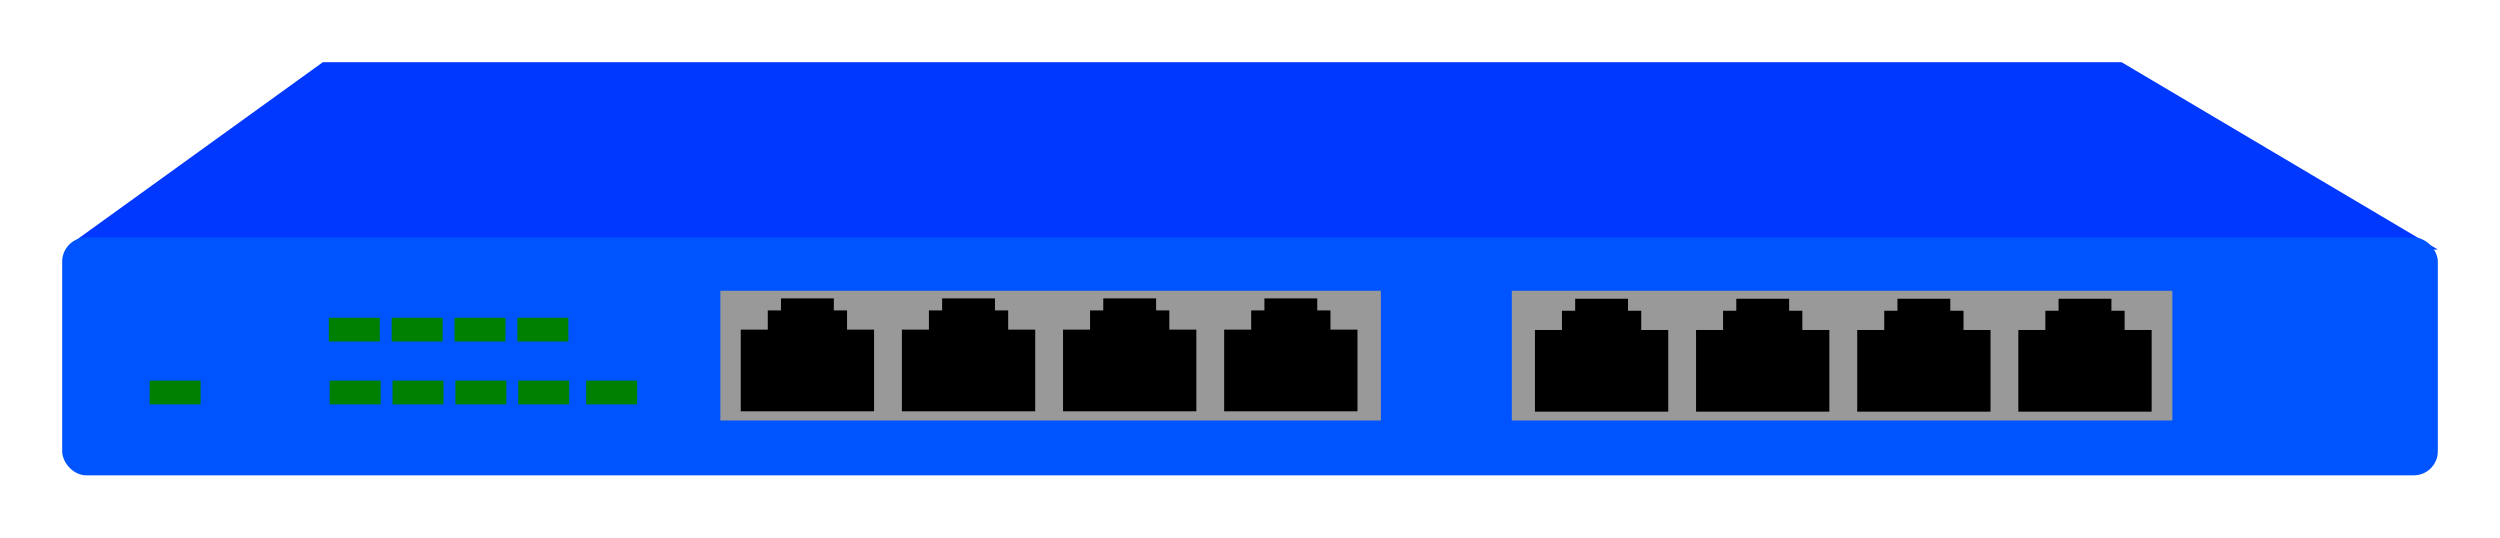
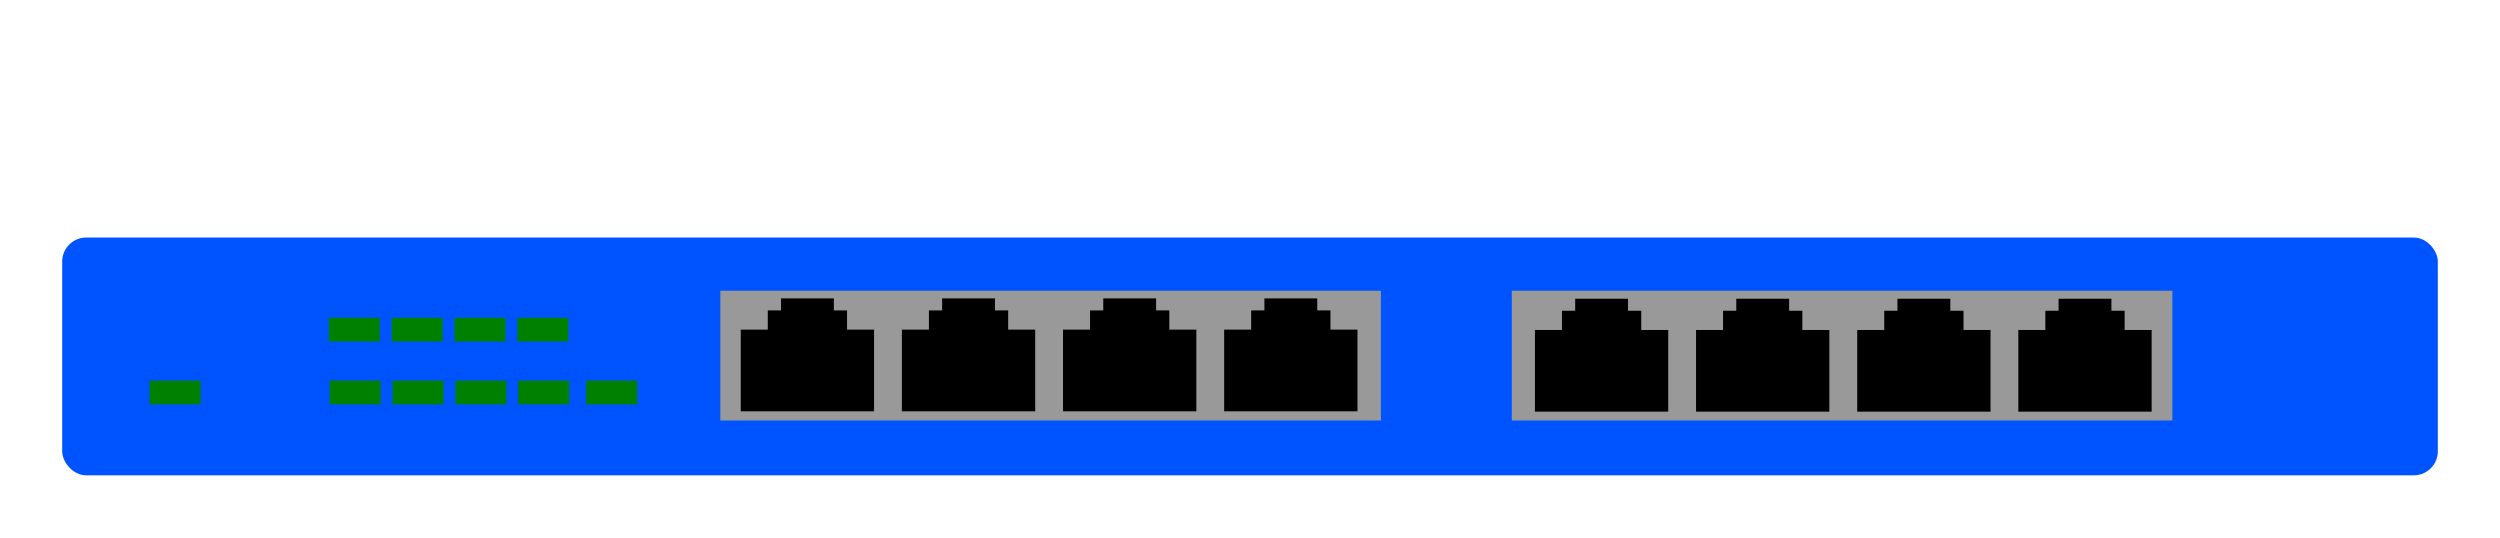
<svg xmlns="http://www.w3.org/2000/svg" xmlns:ns1="http://sodipodi.sourceforge.net/DTD/sodipodi-0.dtd" xmlns:ns2="http://www.inkscape.org/namespaces/inkscape" id="svg3039" ns1:docname="Linksys Rangerbooster.svg" viewBox="0 0 402.05 86.443" version="1.1" ns2:version="0.48.2 r9819">
  <ns1:namedview id="namedview3041" fit-margin-left="10" ns2:zoom="2.5886894" borderopacity="1" ns2:current-layer="layer2" ns2:cx="168.55762" ns2:cy="10.163211" ns2:window-maximized="1" showgrid="false" fit-margin-right="10" bordercolor="#666666" ns2:window-x="0" guidetolerance="10" objecttolerance="10" ns2:window-y="24" fit-margin-bottom="10" ns2:window-width="1920" ns2:pageopacity="0" ns2:pageshadow="2" pagecolor="#ffffff" gridtolerance="10" ns2:window-height="1056" fit-margin-top="10" />
  <g id="layer2" ns2:label="blue back" transform="translate(23.52 144.36)" ns2:groupmode="layer" ns1:insensitive="true">
-     <path id="path3062" style="fill:#0038ff" ns2:connector-curvature="0" d="m28.406-134.36h289.26l50.863 30.131-380.89-0.735z" />
-   </g>
+     </g>
  <g id="layer3" ns2:label="blue front" transform="translate(23.52 144.36)" ns2:groupmode="layer" ns1:insensitive="true">
    <rect id="rect3060" style="fill:#0054ff" ry="3.863" height="38.243" width="382.05" y="-106.16" x="-13.52" />
  </g>
  <g id="layer4" ns2:label="grey" transform="translate(23.52 144.36)" ns2:groupmode="layer" ns1:insensitive="true">
    <rect id="rect3065" style="fill:#999999" ry="0" height="20.86" width="106.23" y="-97.598" x="92.325" />
    <rect id="rect3065-5" style="fill:#999999" ry="0" height="20.86" width="106.23" y="-97.598" x="219.61" />
  </g>
  <g id="layer5" ns2:label="ports" transform="translate(23.52 144.36)" ns2:groupmode="layer" ns1:insensitive="true">
    <g id="g3092" style="fill:#000000" transform="translate(0 2.841)">
      <rect id="rect3086" style="fill:#000000" height="13.134" width="21.439" y="-94.19" x="95.608" />
      <rect id="rect3088" style="fill:#000000" height="8.305" width="12.748" y="-97.28" x="99.954" />
      <rect id="rect3090" style="fill:#000000" height="5.794" width="8.498" y="-99.212" x="102.08" />
    </g>
    <g id="g3092-5" style="fill:#000000" transform="translate(77.742 2.841)">
      <rect id="rect3086-4" style="fill:#000000" height="13.134" width="21.439" y="-94.19" x="95.608" />
      <rect id="rect3088-6" style="fill:#000000" height="8.305" width="12.748" y="-97.28" x="99.954" />
      <rect id="rect3090-8" style="fill:#000000" height="5.794" width="8.498" y="-99.212" x="102.08" />
    </g>
    <g id="g3092-2" style="fill:#000000" transform="translate(51.828 2.841)">
      <rect id="rect3086-5" style="fill:#000000" height="13.134" width="21.439" y="-94.19" x="95.608" />
      <rect id="rect3088-66" style="fill:#000000" height="8.305" width="12.748" y="-97.28" x="99.954" />
      <rect id="rect3090-83" style="fill:#000000" height="5.794" width="8.498" y="-99.212" x="102.08" />
    </g>
    <g id="g3092-1" style="fill:#000000" transform="translate(25.914 2.841)">
      <rect id="rect3086-1" style="fill:#000000" height="13.134" width="21.439" y="-94.19" x="95.608" />
      <rect id="rect3088-68" style="fill:#000000" height="8.305" width="12.748" y="-97.28" x="99.954" />
      <rect id="rect3090-0" style="fill:#000000" height="5.794" width="8.498" y="-99.212" x="102.08" />
    </g>
    <g id="g3092-4" style="fill:#000000" transform="translate(127.72 2.897)">
      <rect id="rect3086-53" style="fill:#000000" height="13.134" width="21.439" y="-94.19" x="95.608" />
      <rect id="rect3088-8" style="fill:#000000" height="8.305" width="12.748" y="-97.28" x="99.954" />
      <rect id="rect3090-80" style="fill:#000000" height="5.794" width="8.498" y="-99.212" x="102.08" />
    </g>
    <g id="g3092-5-6" style="fill:#000000" transform="translate(205.46 2.897)">
      <rect id="rect3086-4-2" style="fill:#000000" height="13.134" width="21.439" y="-94.19" x="95.608" />
      <rect id="rect3088-6-7" style="fill:#000000" height="8.305" width="12.748" y="-97.28" x="99.954" />
      <rect id="rect3090-8-8" style="fill:#000000" height="5.794" width="8.498" y="-99.212" x="102.08" />
    </g>
    <g id="g3092-2-6" style="fill:#000000" transform="translate(179.55 2.897)">
      <rect id="rect3086-5-4" style="fill:#000000" height="13.134" width="21.439" y="-94.19" x="95.608" />
      <rect id="rect3088-66-5" style="fill:#000000" height="8.305" width="12.748" y="-97.28" x="99.954" />
      <rect id="rect3090-83-6" style="fill:#000000" height="5.794" width="8.498" y="-99.212" x="102.08" />
    </g>
    <g id="g3092-1-4" style="fill:#000000" transform="translate(153.63 2.897)">
      <rect id="rect3086-1-0" style="fill:#000000" height="13.134" width="21.439" y="-94.19" x="95.608" />
      <rect id="rect3088-68-2" style="fill:#000000" height="8.305" width="12.748" y="-97.28" x="99.954" />
      <rect id="rect3090-0-8" style="fill:#000000" height="5.794" width="8.498" y="-99.212" x="102.08" />
    </g>
  </g>
  <g id="layer10" ns2:label="green" ns2:groupmode="layer" transform="translate(23.52 144.36)">
    <rect id="rect3214" style="fill:#008000" height="3.824" width="8.195" y="-83.152" x="29.5" />
    <rect id="rect3214-2" style="fill:#008000" height="3.824" width="8.195" y="-83.152" x="39.607" />
    <rect id="rect3214-1" style="fill:#008000" height="3.824" width="8.195" y="-83.152" x="59.82" />
    <rect id="rect3214-4" style="fill:#008000" height="3.824" width="8.195" y="-83.152" x="49.714" />
    <rect id="rect3214-5" style="fill:#008000" height="3.824" width="8.195" y="-93.259" x="29.364" />
    <rect id="rect3214-2-5" style="fill:#008000" height="3.824" width="8.195" y="-93.259" x="39.471" />
    <rect id="rect3214-1-0" style="fill:#008000" height="3.824" width="8.195" y="-93.259" x="59.684" />
    <rect id="rect3214-4-5" style="fill:#008000" height="3.824" width="8.195" y="-93.259" x="49.577" />
    <rect id="rect3214-1-8" style="fill:#008000" height="3.824" width="8.195" y="-83.152" x="70.746" />
    <rect id="rect3214-1-1" style="fill:#008000" height="3.824" width="8.195" y="-83.152" x=".546" />
  </g>
</svg>